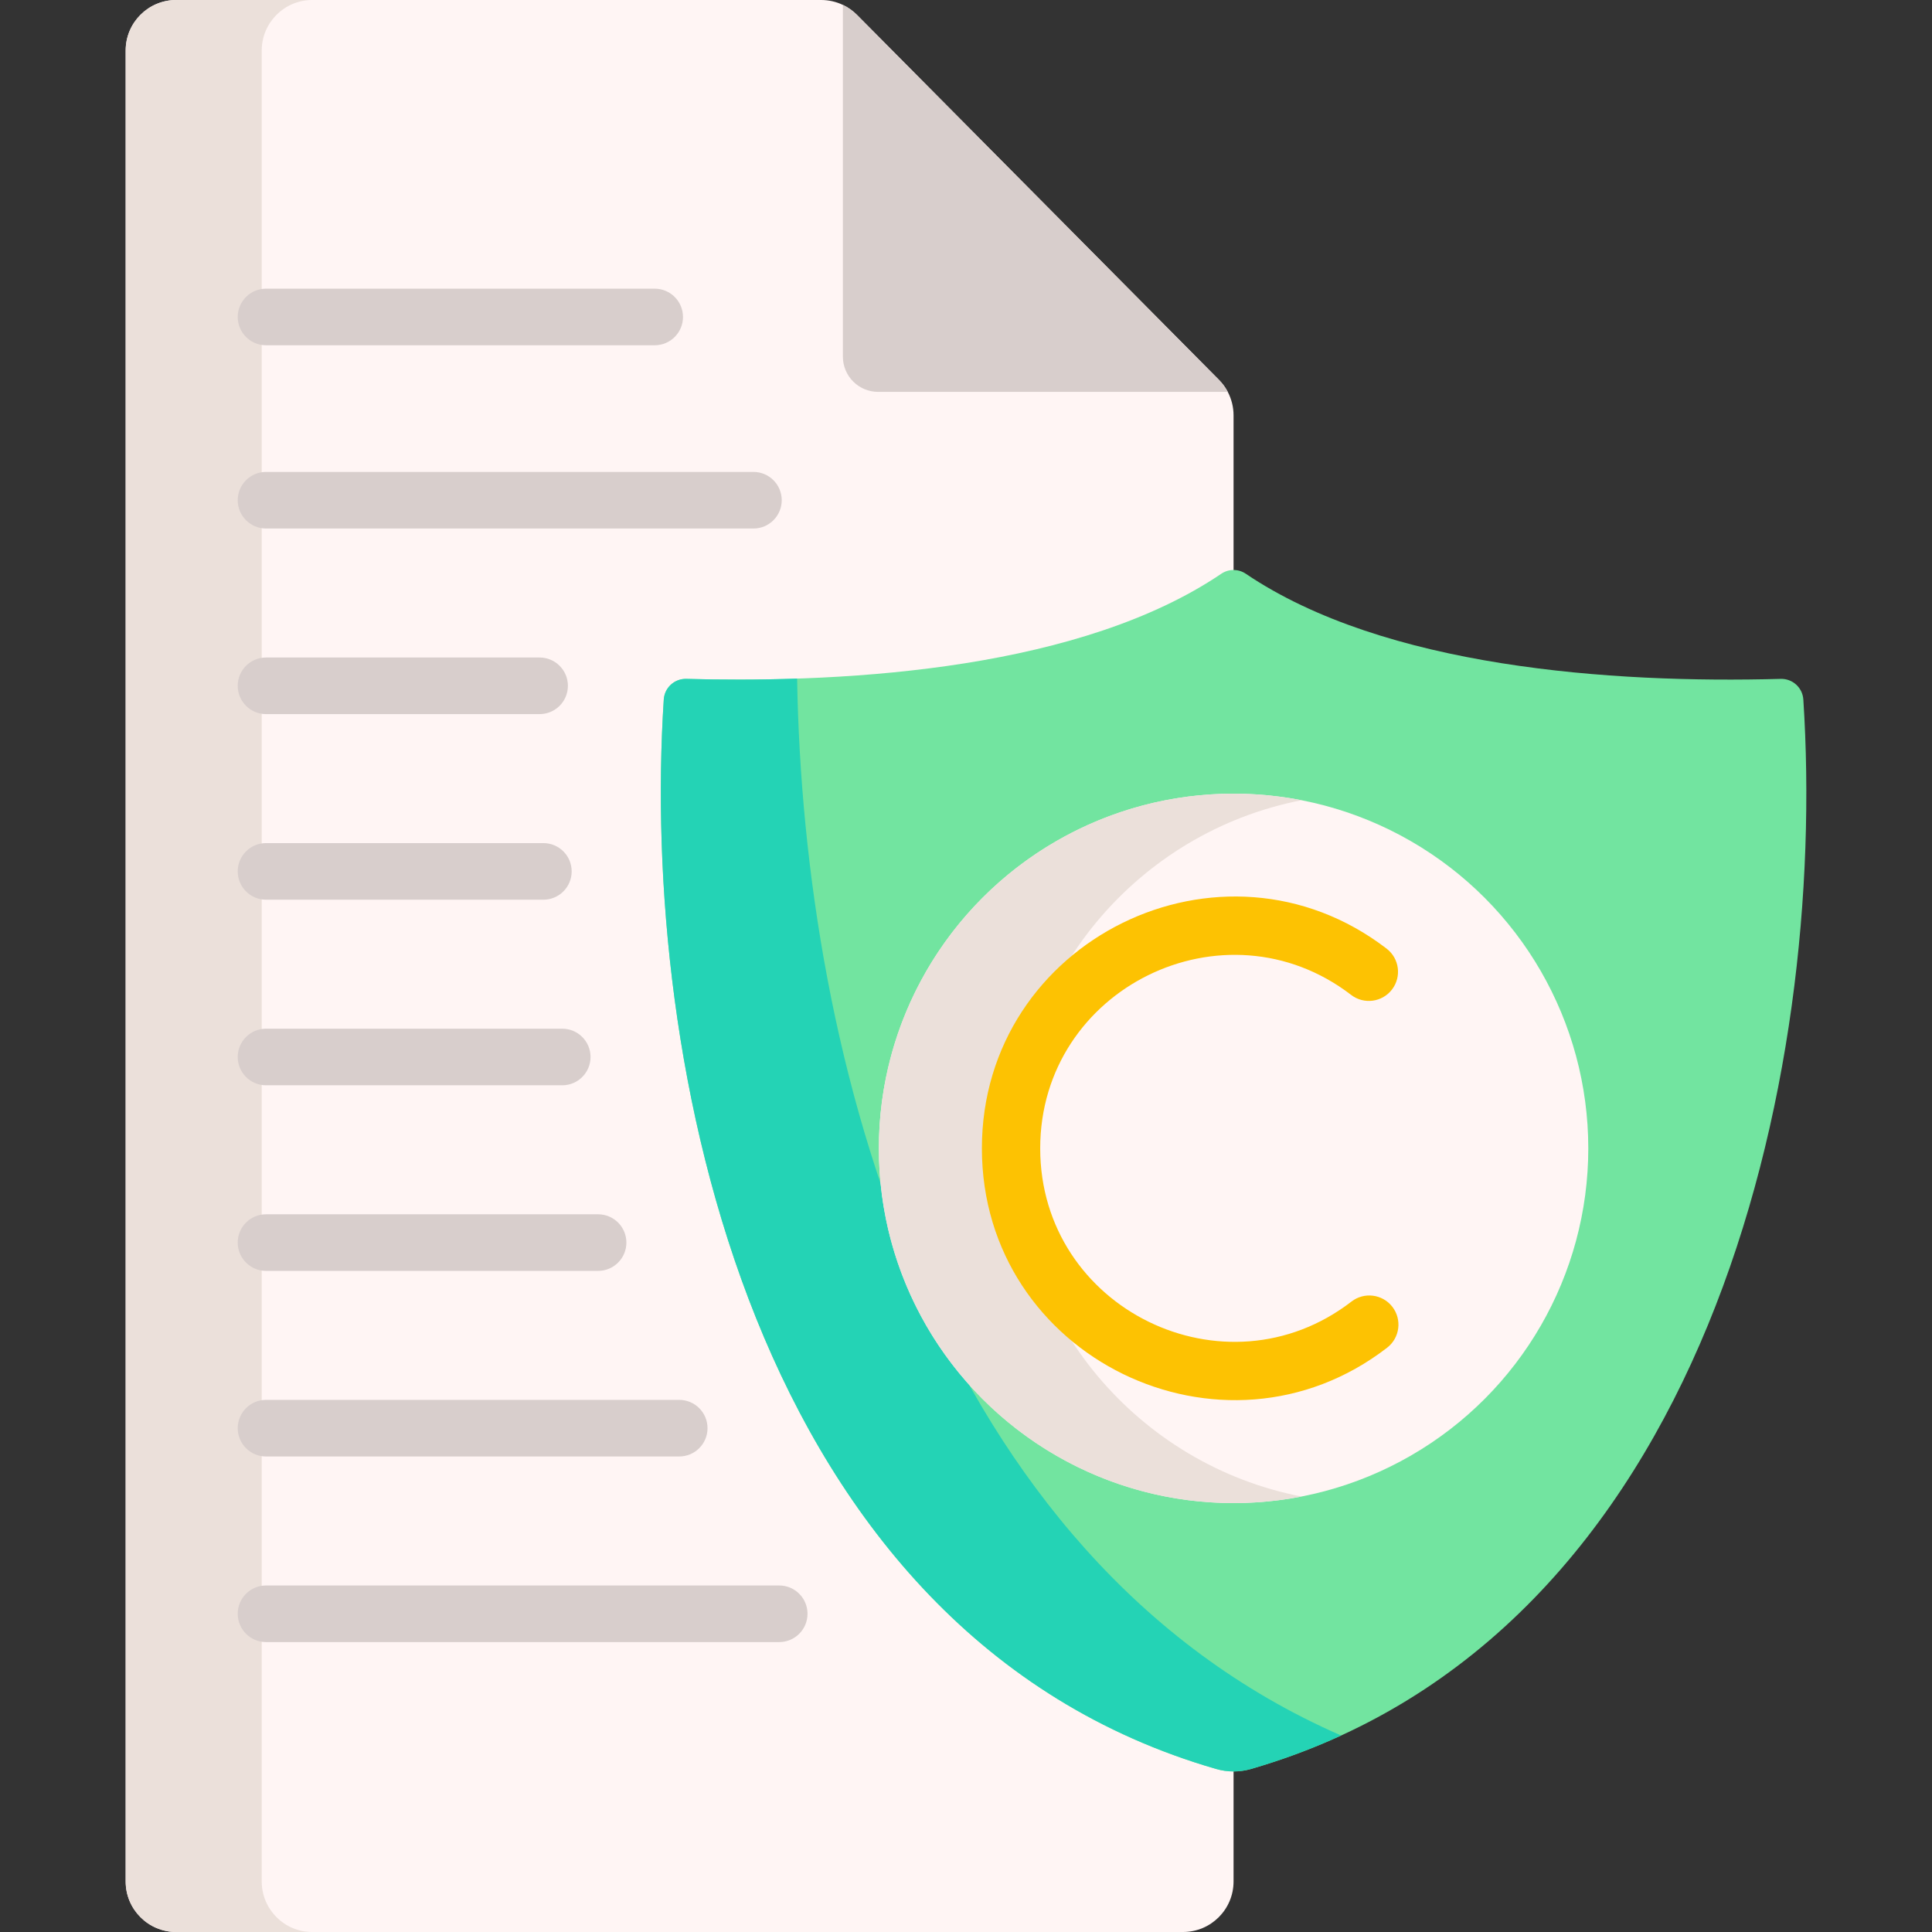
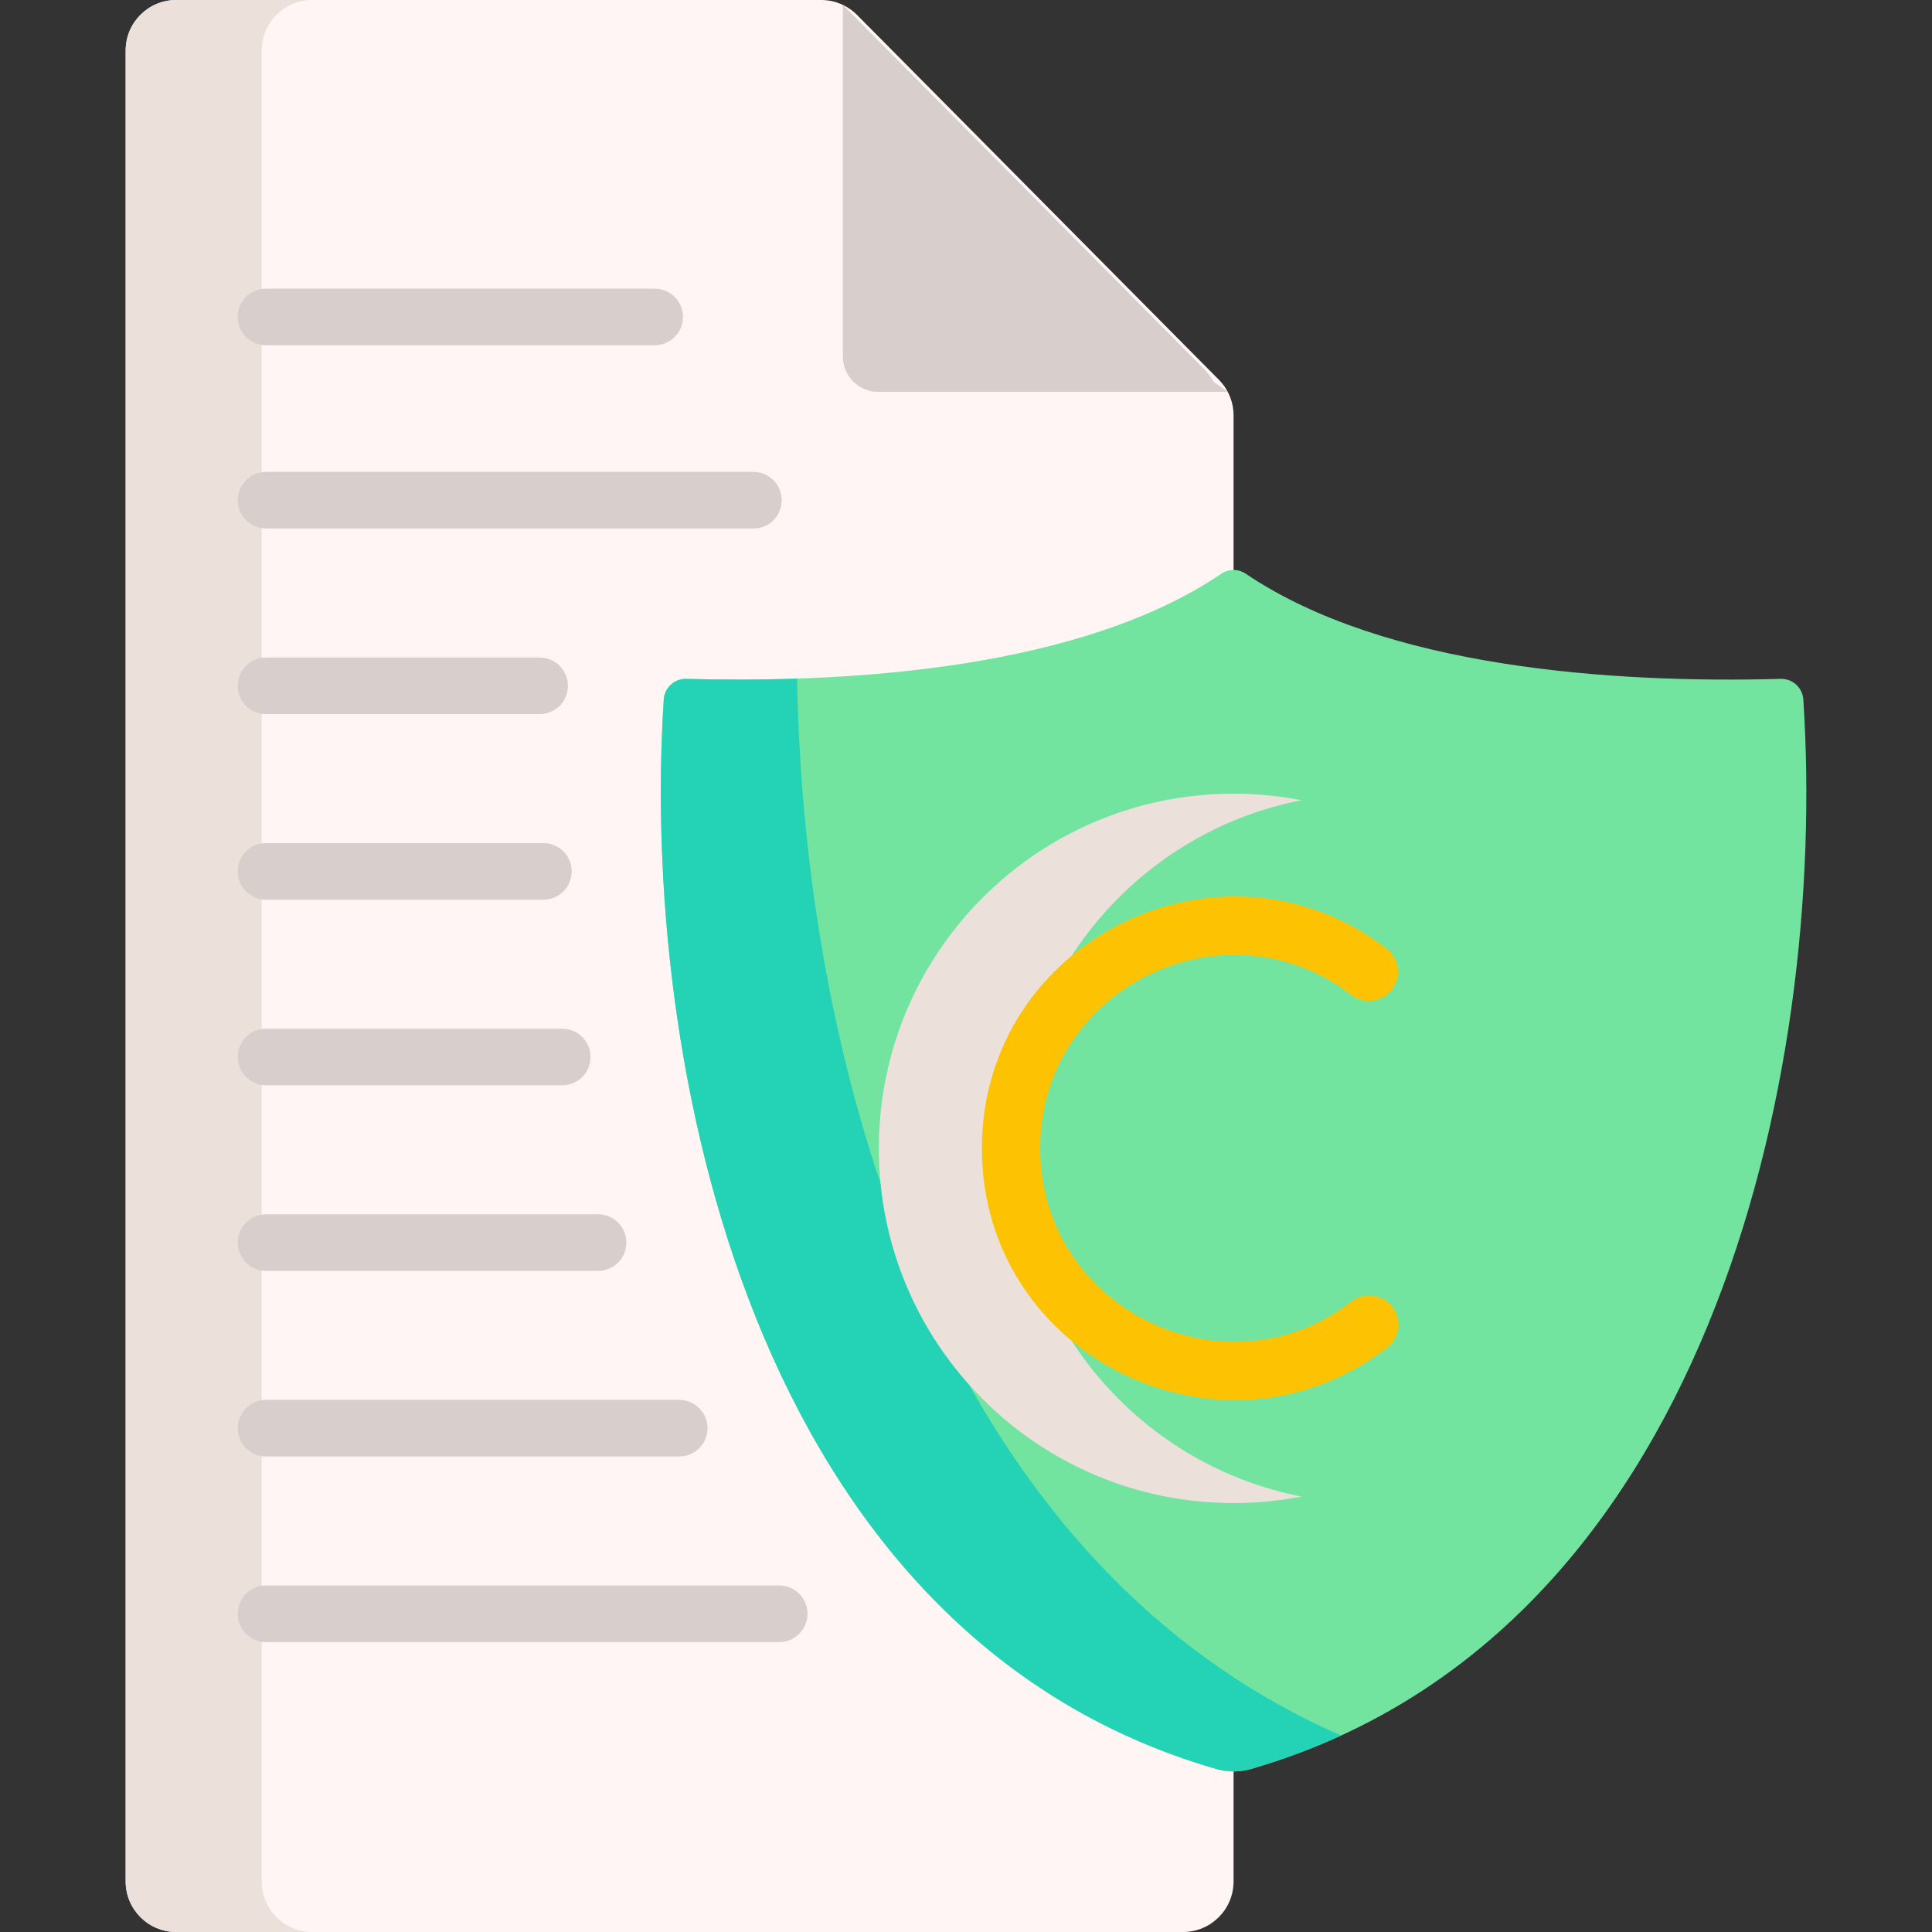
<svg xmlns="http://www.w3.org/2000/svg" id="Layer_1" enable-background="new 0 0 512 512" height="512" viewBox="0 0 512 512" width="512">
  <rect x="0" y="0" width="512" height="512" fill="#333333" stroke="none" />
  <path d="m326.905 110.075v388.533c0 7.397-5.996 13.392-13.392 13.392h-266.817c-7.397 0-13.392-5.996-13.392-13.392v-485.216c0-7.396 5.995-13.392 13.392-13.392h170.928c2.009 0 3.966.453 5.748 1.298 1.391.659 2.658 1.556 3.76 2.668l95.889 96.682c.948.958 1.741 2.029 2.349 3.204 1 1.896 1.535 4.039 1.535 6.223z" fill="#fff5f4" />
-   <path d="m325.37 103.853h-92.644c-5.172 0-9.354-4.193-9.354-9.354v-93.2c1.391.659 2.658 1.556 3.76 2.668l95.889 96.682c.948.958 1.741 2.029 2.349 3.204z" fill="#d8cecc" />
+   <path d="m325.37 103.853h-92.644c-5.172 0-9.354-4.193-9.354-9.354v-93.2l95.889 96.682c.948.958 1.741 2.029 2.349 3.204z" fill="#d8cecc" />
  <path d="m82.752 512h-36.056c-7.397 0-13.392-5.996-13.392-13.392v-485.216c0-7.396 5.995-13.392 13.392-13.392h36.056c-7.396 0-13.392 5.996-13.392 13.392v485.215c0 7.397 5.996 13.393 13.392 13.393z" fill="#ebe0da" />
  <path d="m471.896 179.909c-44.853 1.232-104.965-2.993-141.755-27.863-1.952-1.32-4.53-1.319-6.481.002-36.783 24.9-97.121 29.084-141.752 27.861-3.142-.086-5.798 2.324-6.001 5.461-6.175 95.264 22.706 247.638 146.375 283.428 3.016.873 6.227.874 9.242.001 121.221-35.113 152.857-184.038 146.375-283.427-.205-3.138-2.86-5.549-6.003-5.463z" fill="#72e4a0" />
  <path d="m355.407 459.924c-7.541 3.472-15.494 6.439-23.88 8.87-3.018.876-6.233.876-9.241 0-123.673-35.788-152.559-188.163-146.378-283.424.206-3.142 2.854-5.553 5.996-5.46 9.22.258 19.12.278 29.34-.072 1.648 100.824 36.354 233.007 144.163 280.086z" fill="#24d3b5" />
-   <circle cx="326.912" cy="304.33" fill="#fff5f4" r="94.001" />
  <path d="m344.94 396.599c-5.831 1.133-11.857 1.731-18.028 1.731-51.911 0-94.004-42.083-94.004-94.004 0-51.911 42.093-93.994 94.004-93.994 6.171 0 12.197.598 18.028 1.731-43.288 8.406-75.976 46.523-75.976 92.263 0 45.75 32.688 83.867 75.976 92.273z" fill="#ebe0da" />
  <path d="m260.211 304.33c0-55.234 63.625-86.431 107.257-52.928 3.384 2.599 4.021 7.449 1.423 10.834-2.599 3.384-7.45 4.022-10.834 1.423-33.508-25.73-82.393-1.768-82.393 40.671 0 42.526 49.029 66.417 82.491 40.596 3.379-2.608 8.23-1.981 10.837 1.396 2.607 3.378 1.982 8.23-1.396 10.837-43.473 33.546-107.385 2.633-107.385-52.829z" fill="#fdc202" />
  <g fill="#d8cecc">
    <path d="m206.5 420.167h-136c-4.142 0-7.5 3.358-7.5 7.5s3.358 7.5 7.5 7.5h136c4.142 0 7.5-3.358 7.5-7.5s-3.358-7.5-7.5-7.5z" />
    <path d="m70.5 385.982h109.5c4.142 0 7.5-3.358 7.5-7.5s-3.358-7.5-7.5-7.5h-109.5c-4.142 0-7.5 3.358-7.5 7.5s3.358 7.5 7.5 7.5z" />
    <path d="m70.5 336.798h88c4.142 0 7.5-3.358 7.5-7.5s-3.358-7.5-7.5-7.5h-88c-4.142 0-7.5 3.358-7.5 7.5s3.358 7.5 7.5 7.5z" />
    <path d="m70.5 287.614h78.5c4.142 0 7.5-3.358 7.5-7.5s-3.358-7.5-7.5-7.5h-78.5c-4.142 0-7.5 3.358-7.5 7.5s3.358 7.5 7.5 7.5z" />
    <path d="m70.5 238.43h73.5c4.142 0 7.5-3.358 7.5-7.5s-3.358-7.5-7.5-7.5h-73.5c-4.142 0-7.5 3.358-7.5 7.5s3.358 7.5 7.5 7.5z" />
    <path d="m70.5 189.246h72.5c4.142 0 7.5-3.358 7.5-7.5s-3.358-7.5-7.5-7.5h-72.5c-4.142 0-7.5 3.358-7.5 7.5s3.358 7.5 7.5 7.5z" />
    <path d="m70.5 140.062h129.167c4.142 0 7.5-3.358 7.5-7.5s-3.358-7.5-7.5-7.5h-129.167c-4.142 0-7.5 3.358-7.5 7.5s3.358 7.5 7.5 7.5z" />
    <path d="m70.5 91.5h103c4.142 0 7.5-3.358 7.5-7.5s-3.358-7.5-7.5-7.5h-103c-4.142 0-7.5 3.358-7.5 7.5s3.358 7.5 7.5 7.5z" />
  </g>
</svg>